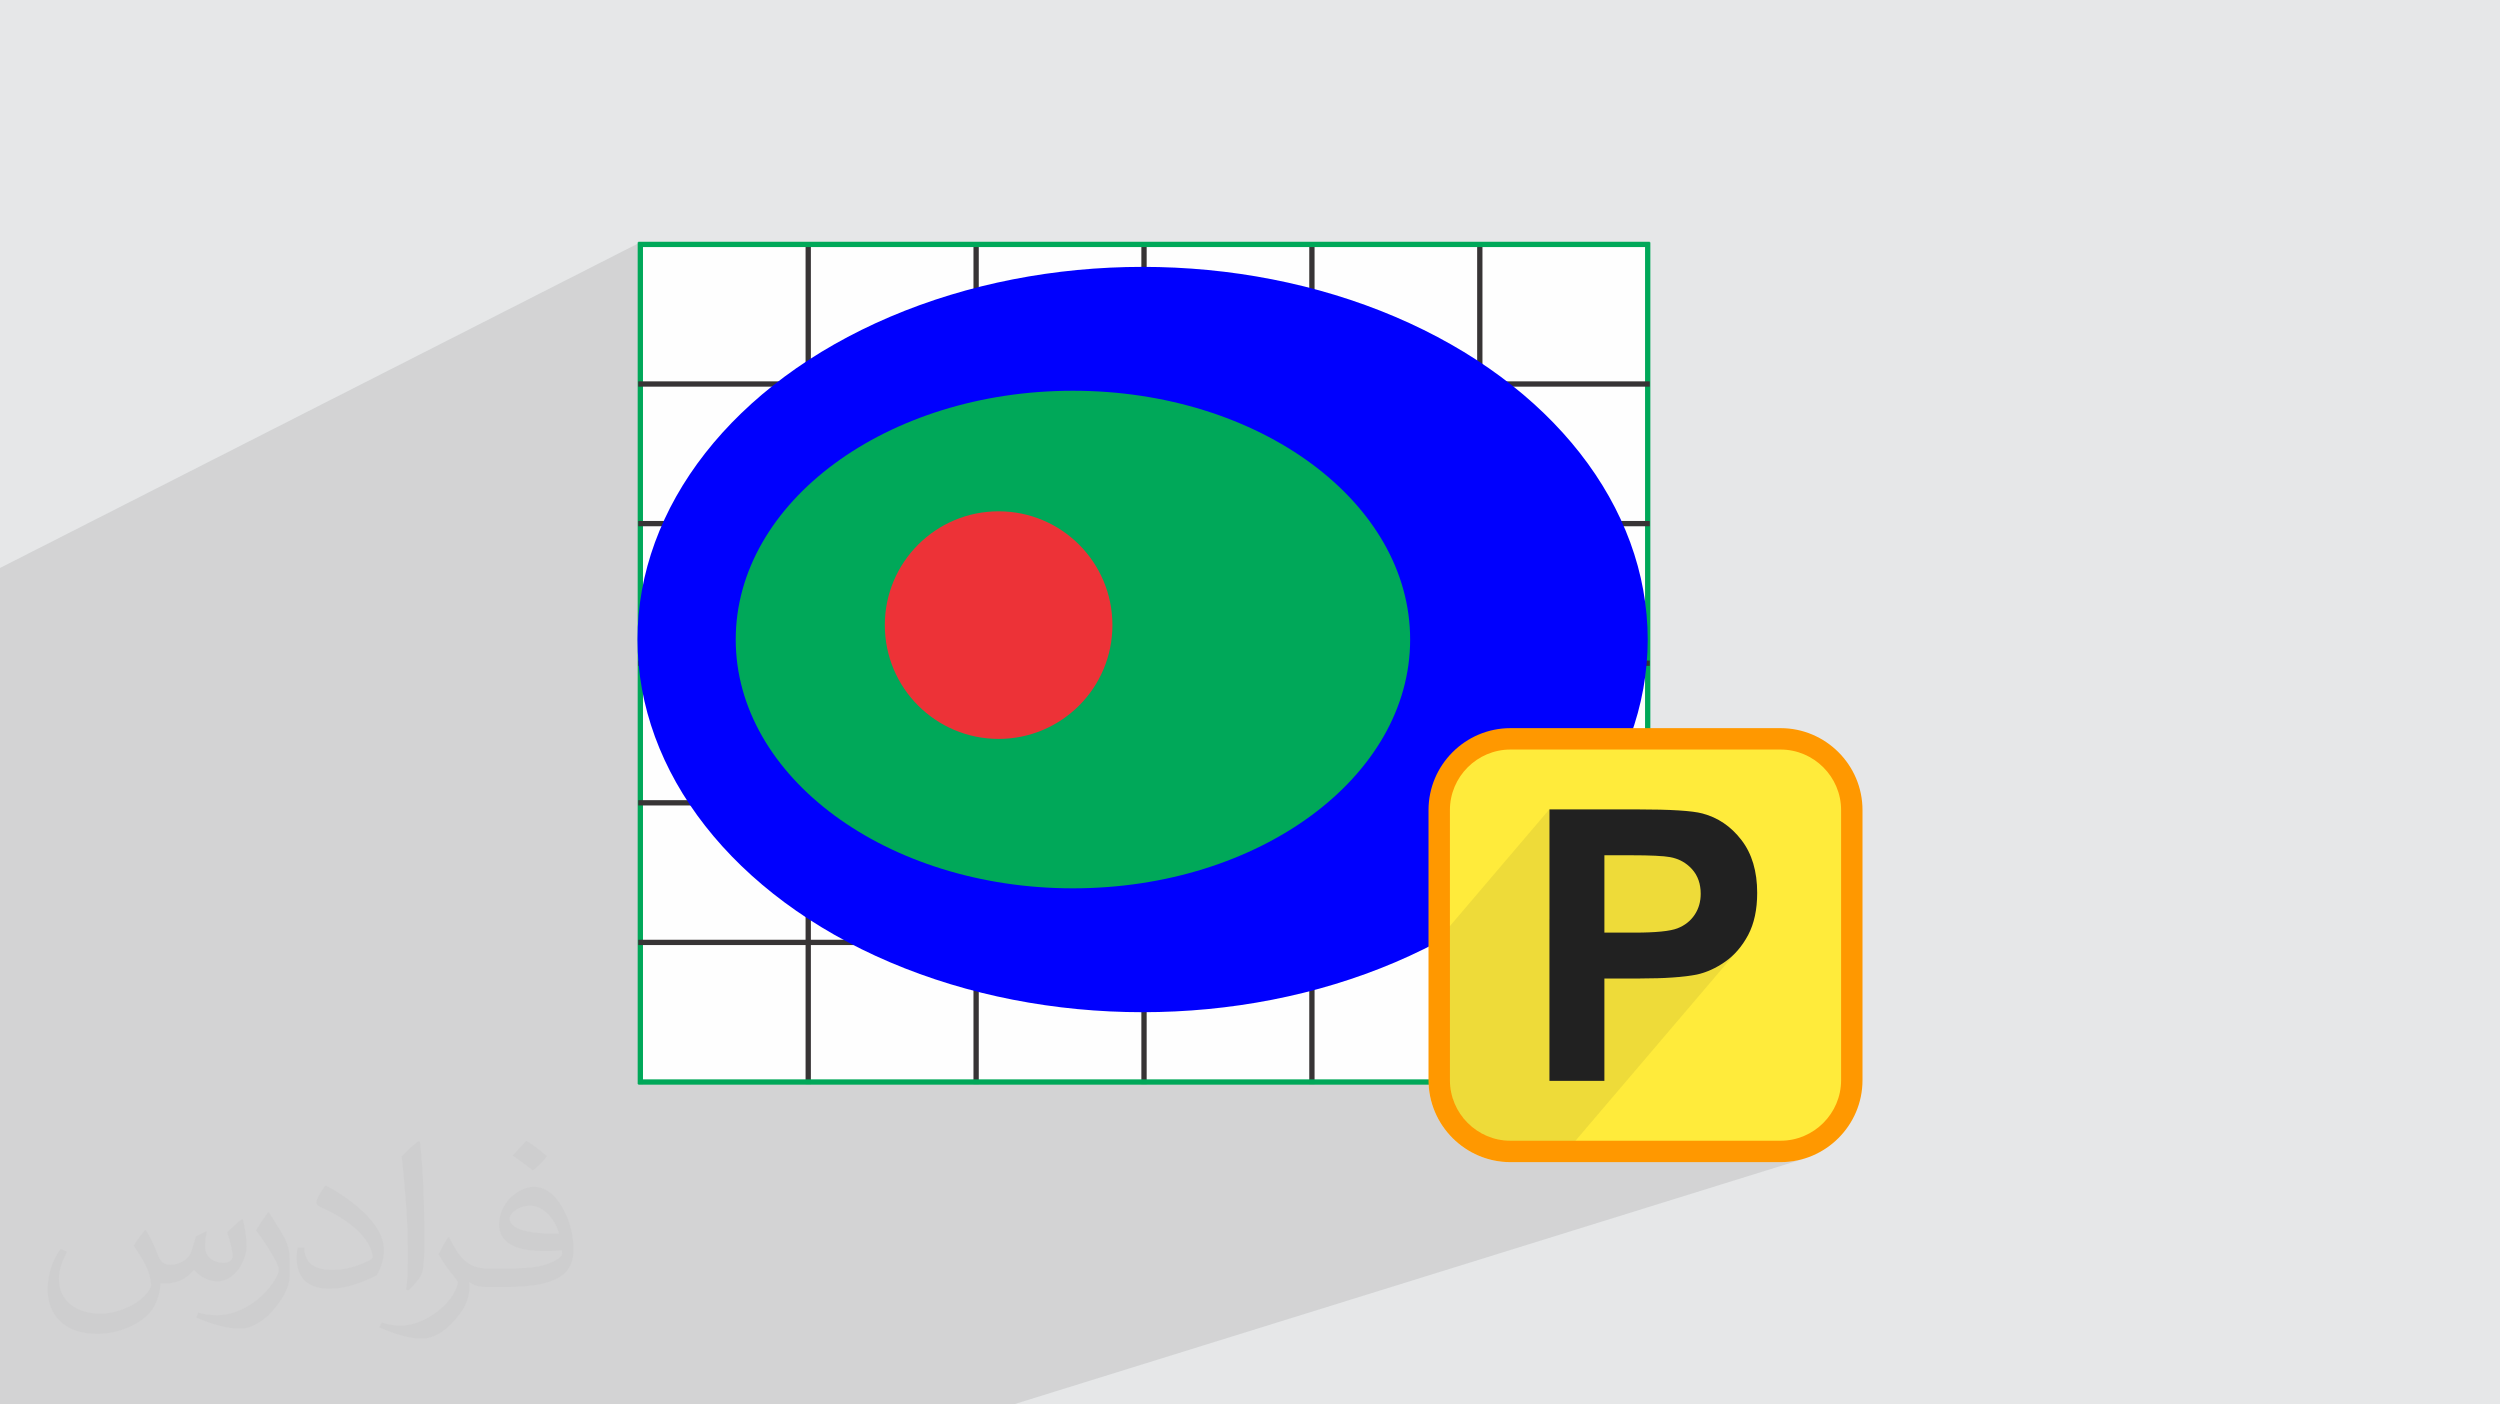
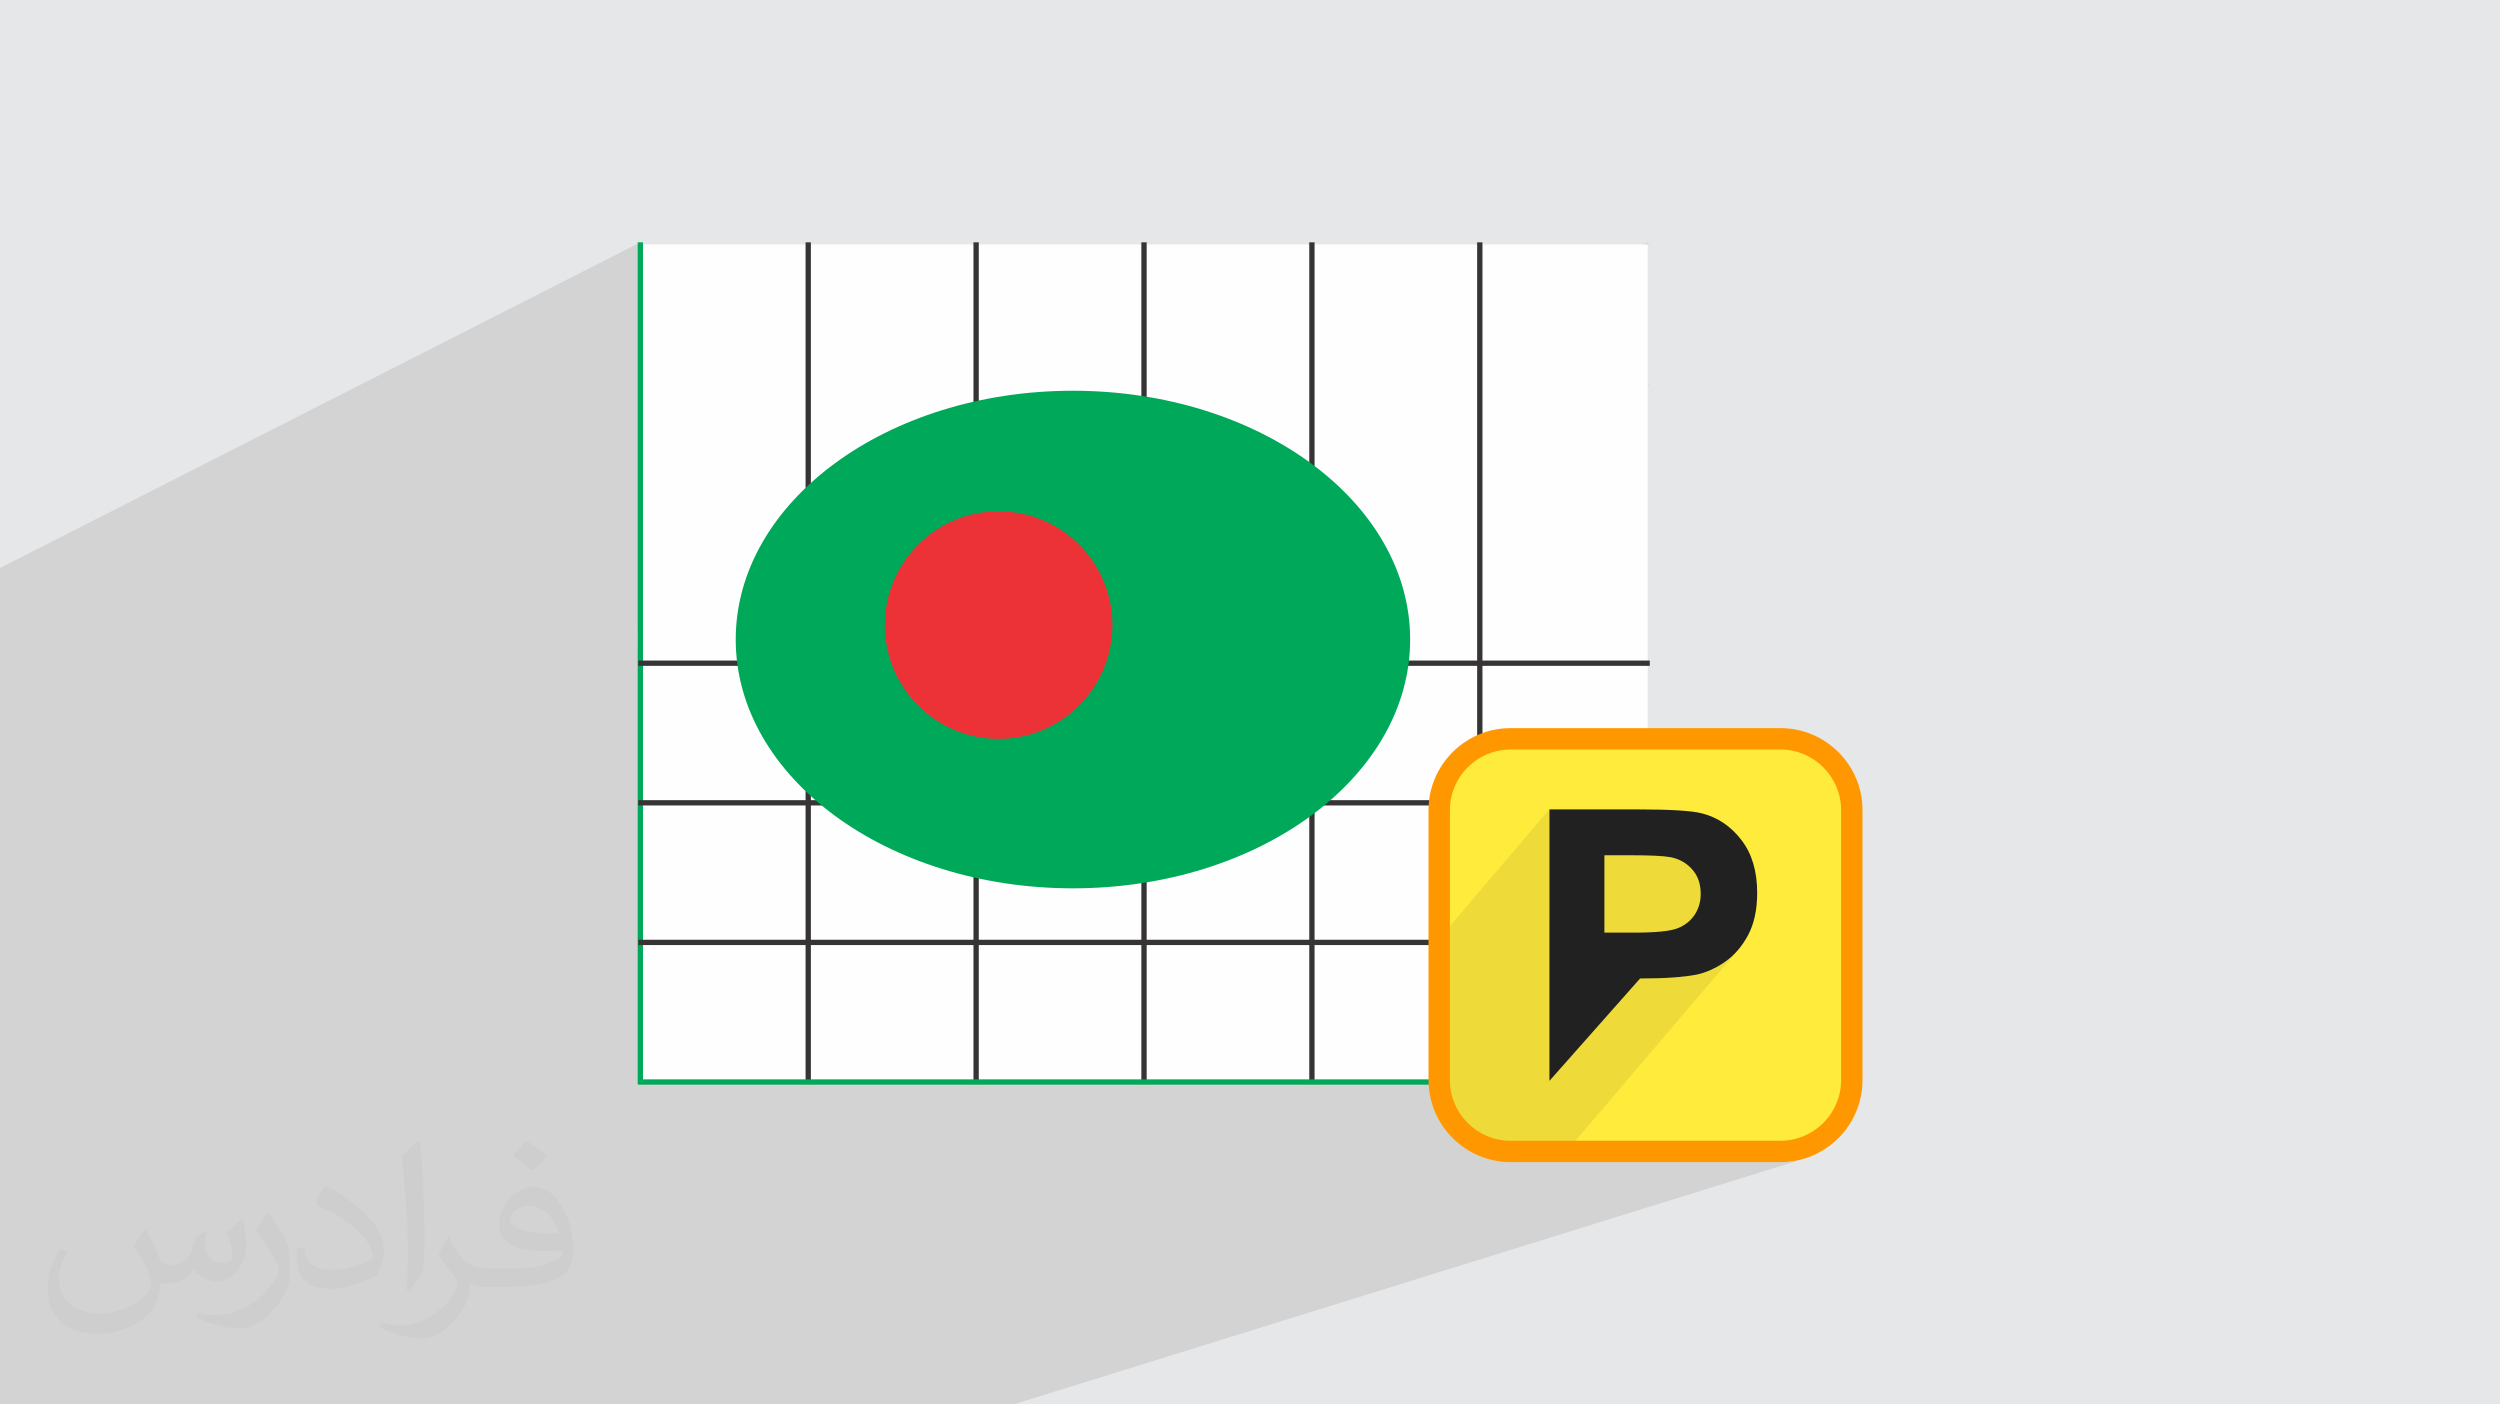
<svg xmlns="http://www.w3.org/2000/svg" xml:space="preserve" width="94.192mm" height="52.917mm" version="1.1" style="shape-rendering:geometricPrecision; text-rendering:geometricPrecision; image-rendering:optimizeQuality; fill-rule:evenodd; clip-rule:evenodd" viewBox="0 0 9404.92 5283.66">
  <defs>
    <style type="text/css">
   
    .str0 {stroke:#00A859;stroke-width:19.97;stroke-miterlimit:22.926}
    .str1 {stroke:#373435;stroke-width:19.97;stroke-miterlimit:22.926}
    .fil4 {fill:none}
    .fil5 {fill:#0000FE}
    .fil6 {fill:#00A859}
    .fil7 {fill:#ED3237}
    .fil3 {fill:#FEFEFE}
    .fil9 {fill:#FFEB3B}
    .fil11 {fill:#212121;fill-rule:nonzero}
    .fil8 {fill:#FF9800;fill-rule:nonzero}
    .fil2 {fill:#373435;fill-opacity:0.031}
    .fil10 {fill:#212121;fill-opacity:0.078}
    .fil1 {fill:#2B2A29;fill-opacity:0.102}
    .fil0 {fill:#E6E7E8}
   
  </style>
  </defs>
  <g id="Layer_x0020_1">
    <polygon class="fil0" points="-0,0 9404.92,0 9404.92,5283.66 -0,5283.66 " />
    <polygon class="fil1" points="-0,5192.59 -0,5008.08 -0,4989.63 -0,4985.97 -0,4982.58 -0,4979.91 -0,4973.6 -0,4509.42 -0,4506.61 -0,4500.45 -0,4036.29 -0,4033.32 -0,4027.31 -0,3616.87 -0,3563.13 -0,3560 -0,3348.95 -0,3191.62 -0,3185.24 -0,3089.99 -0,3086.72 -0,3081.01 -0,2948.57 -0,2942.04 -0,2693.53 -0,2686.84 -0,2616.83 -0,2613.4 -0,2607.86 -0,2425.58 -0,2418.71 -0,2143.69 -0,2140.12 -0,2136.66 2408.91,911.65 2408.91,919.47 2408.91,1224.72 3040.53,911.65 3040.53,919.47 2408.91,1232.33 2408.91,1434.66 2408.91,1444.62 2408.91,1522.33 3672.14,911.65 3672.14,919.47 2408.91,1529.75 2408.91,1805.58 4303.75,911.65 4303.75,919.47 2408.91,1812.84 2408.91,1959.83 2408.91,1969.8 2408.91,2075.52 4935.38,911.65 4935.38,919.47 2408.91,2082.61 2408.91,2257.23 2407.64,2266.4 2406.46,2275.59 2405.34,2284.8 2404.31,2294.02 2403.35,2303.25 2402.48,2312.51 2401.68,2321.78 2400.98,2331.07 2400.59,2336.78 5566.98,911.65 5566.98,919.47 2400.14,2343.9 2399.8,2349.69 2399.33,2359.02 2398.95,2368.37 2398.65,2377.74 2398.44,2387.12 2398.31,2396.51 2398.27,2405.93 2398.31,2415.34 2398.44,2424.74 2398.65,2434.11 2398.95,2443.48 2399.33,2452.84 2399.8,2462.16 2400.35,2471.49 2400.98,2480.78 2401.68,2490.07 2402.1,2494.96 2408.91,2494.96 2402.35,2497.87 2402.48,2499.35 2403.35,2508.6 2404.31,2517.84 2405.34,2527.05 2406.46,2536.26 2407.64,2545.46 2408.91,2554.62 2408.91,2579 6198.6,911.65 6198.6,919.47 6206.41,919.47 2408.91,2588.72 2408.91,3010.18 2408.91,3020.15 2408.91,3040.11 6198.6,1444.62 6206.41,1444.62 2408.91,3042.95 2408.91,3494.47 6198.6,1969.8 6206.41,1969.8 2408.91,3497.2 2408.91,3535.34 2408.91,3545.3 2408.91,3948.83 6198.6,2494.96 6206.41,2494.96 2408.91,3951.42 2408.91,4060.51 2408.91,4070.48 2418.88,4070.48 3040.53,4070.48 3050.49,4070.48 3672.14,4070.48 3682.11,4070.48 4303.75,4070.48 4313.72,4070.48 4935.38,4070.48 4945.34,4070.48 5374.11,4070.48 5374.83,4085.8 5376.29,4100.92 5378.48,4115.83 5381.37,4130.49 5384.95,4144.89 5389.19,4159.03 5394.09,4172.87 5399.63,4186.41 5405.77,4199.61 5412.52,4212.47 5419.83,4224.97 5427.71,4237.1 5436.14,4248.82 5445.1,4260.12 5454.55,4270.99 5464.5,4281.41 5467.73,4284.59 5471.01,4287.73 5474.33,4290.82 5477.71,4293.87 5481.11,4296.86 5484.58,4299.81 5488.08,4302.71 5491.63,4305.55 5491.66,4305.58 5501.66,4313.17 5511.98,4320.36 5522.59,4327.13 5533.48,4333.48 5544.66,4339.39 5556.1,4344.84 5567.79,4349.84 5579.71,4354.37 5591.87,4358.4 5604.25,4361.94 5616.82,4364.96 5629.59,4367.47 5642.54,4369.43 5655.66,4370.86 5668.93,4371.72 5682.35,4372.01 6698.34,4372.01 6714.18,4371.61 6729.8,4370.4 6745.21,4368.44 6760.38,4365.71 6775.27,4362.25 6789.89,4358.06 3811.93,5283.66 3770.04,5283.66 2858.05,5283.66 2504.77,5283.66 2504.67,5283.66 2415.03,5283.66 1779.34,5283.66 1418.23,5283.66 1407.06,5283.66 1398.41,5283.66 869.35,5283.66 858.66,5283.66 850,5283.66 320.49,5283.66 310.26,5283.66 301.61,5283.66 -0,5283.66 -0,5199.45 -0,5195.81 " />
    <path class="fil2" d="M548.54 4627.69c17.95,27.21 29.6,53.36 40.96,82.43 8.45,16.91 12.93,48.09 52.57,48.09 11.61,0 28.28,-3.42 43.06,-11.61 16.63,-8.73 29.32,-21.94 35.94,-42l15.85 -53.36 38.57 -19.02 2.64 2.64c-5.27,20.09 -6.59,39.36 -6.59,54.43 0,44.63 38.57,61.56 69.22,61.56 17.95,0 34.09,-8.73 34.09,-25.11 0,-21.13 -8.98,-57.06 -20.62,-89.29 17.95,-17.95 35.94,-35.94 56.53,-50.47l3.17 1.6c8.98,38.04 14,75.56 14,100.66 0,24.57 -10.83,51.79 -19.81,69.49 -18.49,34.87 -51.25,62.62 -90.87,62.62 -30.1,0 -63.65,-15.07 -86.66,-43.06l-1.32 0c-21.66,26.96 -55.22,51.25 -108.86,51.25l-16.63 0c-2.64,35.41 -10.29,60.49 -21.94,82.95 -31.95,62.34 -126.81,106.47 -216.1,106.47 -124.17,0 -186.51,-71.59 -186.51,-166.96 0,-58.91 19.27,-113.6 48.88,-152.42l24.29 10.04c-18.49,35.41 -30.91,68.68 -30.91,101.45 0,89.29 72.66,131.83 156.4,131.83 77.68,0 173.83,-49.41 191.28,-106.72 -6.59,-62.62 -30.1,-91.93 -66.04,-148.99 10.83,-19.02 24.83,-38.04 42.28,-58.38l3.17 0 0 0 0 0 -0.02 -0.09zm1432.13 -336.04c26.15,16.39 51.79,35.66 76.87,57.85 -14,19.81 -31.45,37.79 -53.11,53.64 -25.11,-20.34 -50.19,-37.79 -75.84,-56.27 17.42,-19.55 34.62,-38.29 52.04,-55.22l0 0 0 0 0 0 0 0 0 0 0.03 0zm13.47 244.11c-42.28,0 -76.87,27.75 -76.87,48.34 0,44.13 84.53,57.85 185.72,57.31 -12.68,-51.79 -57.06,-105.68 -108.86,-105.68l0.01 0.03zm-94.86 236.19c54.96,0 103.04,-1.6 139.74,-10.83 40.96,-10.29 75.56,-30.91 75.56,-45.17 0,-3.7 0,-8.19 -1.32,-11.89 -22.98,2.11 -49.41,2.11 -72.38,2.11 -74.49,0 -131.55,-16.91 -154.02,-58.66 -5.55,-11.61 -9.51,-24.57 -9.51,-39.36 0,-40.43 17.42,-79.79 48.09,-107 25.61,-22.45 53.89,-36.44 82.67,-36.44 52.04,0 93.51,41.75 122.57,107.54 15.85,35.94 26.68,77.4 26.68,129.72 0,34.87 -9.51,64.19 -31.17,85.85 -40.43,39.11 -114.92,53.89 -229.04,53.89l-51.79 0 0 0 -13.47 0c-28.28,0 -48.62,-5.02 -64.72,-17.42l-2.64 0c0.79,6.59 1.32,12.93 1.32,19.02 0,25.61 -8.45,58.38 -25.61,84.53 -50.72,75.3 -105.68,108.04 -153.24,108.04 -48.09,0 -107,-18.49 -160.11,-42.54l9.51 -18.49c17.17,7.13 40.96,11.89 73.7,11.89 85.85,0 198.66,-82.43 212.66,-163 -3.17,-6.59 -8.98,-15.32 -17.17,-24.57 -25.11,-29.85 -40.96,-54.68 -55.75,-80.83 12.68,-25.11 24.29,-45.17 35.13,-63.4l4.49 -0.53c36.72,74.77 69.99,117.55 144.23,117.55l11.61 0 0 0 53.89 0 0 0 0 0 0 0 0 0 0 0 0.09 0.01zm-371.98 79c6.34,-34.34 6.87,-72.91 6.87,-108.86l0 -53.36c0,-99.6 -12.68,-244.36 -22.98,-338.68 17.95,-19.27 43.06,-42 62.87,-57.31l5.81 1.6c13.47,118.62 16.63,256 16.63,383.06 0,33.3 -1.32,65.79 -4.49,89.55 -1.85,30.1 -19.27,52.83 -56.53,87.7l-8.19 -3.7zm-382.8 -157.19c1.85,46.77 24.83,83.49 105.15,83.49 49.93,0 92.19,-12.93 138.96,-35.13 8.45,-3.7 12.93,-8.73 12.93,-12.93 0,-29.32 -22.45,-68.15 -60.23,-103.55 -36.72,-33.3 -85.34,-62.62 -130.76,-82.18 -15.6,-6.59 -20.62,-13.47 -20.62,-20.09 0,-13.47 17.95,-41.75 32.77,-62.09l5.02 -0.53c52.04,27.21 110.17,67.64 153.24,112.53 39.11,41.47 63.4,83.49 63.4,129.19 0,33.81 -10.29,65.51 -26.96,95.11 -57.06,28.79 -117.83,50.72 -178.06,50.72 -73.17,0 -123.1,-34.34 -123.1,-114.92 0,-8.73 0,-22.19 3.17,-39.64l25.11 0 0 0 0 0 0 0 0 0 0 0 -0.02 0zm-132.37 -132.9l45.45 73.45c16.63,27.21 32.23,56.81 32.23,103.55l0 59.7c0,48.34 -30.91,100.13 -80.83,151.38 -39.11,34.62 -73.7,49.41 -105.68,49.41 -47.55,0 -101.98,-14.79 -164.85,-41.75l7.13 -18.49c19.81,5.27 42.79,9.77 71.06,9.77 90.36,-0.53 182.8,-66.57 225.08,-147.15 5.02,-9.26 6.87,-17.95 6.87,-24.04 0,-9.26 -5.02,-19.55 -8.98,-28.79 -22.98,-43.31 -48.62,-82.95 -76.87,-119.68 14.79,-23.25 29.6,-45.7 45.7,-67.9l3.7 0.53 0 0 0 0 0 0 0 0 0 0 -0.02 0.01z" />
    <g id="_2135970010640">
      <g>
        <polygon class="fil3" points="2408.91,919.47 6198.6,919.47 6198.6,4070.48 2408.91,4070.48 " />
        <polyline class="fil4 str0" points="2408.91,4078.3 2408.91,4070.48 2408.91,3545.3 2408.91,3020.15 2408.91,2494.96 2408.91,1969.8 2408.91,1444.62 2408.91,919.47 2408.91,911.65 " />
        <polyline class="fil4 str1" points="3040.53,4078.3 3040.53,4070.48 3040.53,3545.3 3040.53,3020.15 3040.53,2494.96 3040.53,1969.8 3040.53,1444.62 3040.53,919.47 3040.53,911.65 " />
        <polyline class="fil4 str1" points="3672.14,4078.3 3672.14,4070.48 3672.14,3545.3 3672.14,3020.15 3672.14,2494.96 3672.14,1969.8 3672.14,1444.62 3672.14,919.47 3672.14,911.65 " />
        <polyline class="fil4 str1" points="4303.75,4078.3 4303.75,4070.48 4303.75,3545.3 4303.75,3020.15 4303.75,2494.96 4303.75,1969.8 4303.75,1444.62 4303.75,919.47 4303.75,911.65 " />
        <polyline class="fil4 str1" points="4935.38,4078.3 4935.38,4070.48 4935.38,3545.3 4935.38,3020.15 4935.38,2494.96 4935.38,1969.8 4935.38,1444.62 4935.38,919.47 4935.38,911.65 " />
        <polyline class="fil4 str1" points="5566.98,4078.3 5566.98,4070.48 5566.98,3545.3 5566.98,3020.15 5566.98,2494.96 5566.98,1969.8 5566.98,1444.62 5566.98,919.47 5566.98,911.65 " />
-         <polyline class="fil4 str0" points="6198.6,4078.3 6198.6,4070.48 6198.6,3545.3 6198.6,3020.15 6198.6,2494.96 6198.6,1969.8 6198.6,1444.62 6198.6,919.47 6198.6,911.65 " />
        <polyline class="fil4 str0" points="2401.09,4070.48 2408.91,4070.48 3040.53,4070.48 3672.14,4070.48 4303.75,4070.48 4935.38,4070.48 5566.98,4070.48 6198.6,4070.48 6206.41,4070.48 " />
        <polyline class="fil4 str1" points="2401.09,3545.3 2408.91,3545.3 3040.53,3545.3 3672.14,3545.3 4303.75,3545.3 4935.38,3545.3 5566.98,3545.3 6198.6,3545.3 6206.41,3545.3 " />
        <polyline class="fil4 str1" points="2401.09,3020.15 2408.91,3020.15 3040.53,3020.15 3672.14,3020.15 4303.75,3020.15 4935.38,3020.15 5566.98,3020.15 6198.6,3020.15 6206.41,3020.15 " />
        <polyline class="fil4 str1" points="2401.09,2494.96 2408.91,2494.96 3040.53,2494.96 3672.14,2494.96 4303.75,2494.96 4935.38,2494.96 5566.98,2494.96 6198.6,2494.96 6206.41,2494.96 " />
-         <polyline class="fil4 str1" points="2401.09,1969.8 2408.91,1969.8 3040.53,1969.8 3672.14,1969.8 4303.75,1969.8 4935.38,1969.8 5566.98,1969.8 6198.6,1969.8 6206.41,1969.8 " />
-         <polyline class="fil4 str1" points="2401.09,1444.62 2408.91,1444.62 3040.53,1444.62 3672.14,1444.62 4303.75,1444.62 4935.38,1444.62 5566.98,1444.62 6198.6,1444.62 6206.41,1444.62 " />
-         <polyline class="fil4 str0" points="2401.09,919.47 2408.91,919.47 3040.53,919.47 3672.14,919.47 4303.75,919.47 4935.38,919.47 5566.98,919.47 6198.6,919.47 6206.41,919.47 " />
-         <ellipse class="fil5" cx="4298.44" cy="2405.92" rx="1900.17" ry="1401.96" />
        <ellipse class="fil6" cx="4036.35" cy="2405.92" rx="1268.56" ry="935.95" />
        <circle class="fil7" cx="3756.76" cy="2351.63" r="428.11" />
      </g>
      <g>
        <path class="fil8" d="M5682.35 2739.24l1015.99 0c84.98,0 162.02,34.63 217.85,90.46 55.85,55.84 90.46,132.88 90.46,217.86l0 1015.98c0,84.98 -34.62,162.02 -90.46,217.86 -55.84,55.84 -132.88,90.6 -217.85,90.6l-1015.99 0c-84.98,0 -162.02,-34.77 -217.85,-90.6 -55.84,-55.85 -90.46,-132.88 -90.46,-217.86l0 -1015.98c0,-84.98 34.63,-162.02 90.46,-217.86 55.84,-55.84 132.88,-90.46 217.85,-90.46zm1015.98 161.16l-1015.98 0c-40.4,0 -77.19,16.59 -103.88,43.28 -26.69,26.69 -43.28,63.48 -43.28,103.88l0 1015.98c0,40.4 16.59,77.19 43.28,103.88 26.7,26.83 63.48,43.42 103.88,43.42l1015.98 0c40.4,0 77.19,-16.59 103.88,-43.42 26.69,-26.7 43.28,-63.48 43.28,-103.88l0 -1015.98c0,-40.4 -16.59,-77.19 -43.28,-103.88 -26.69,-26.69 -63.48,-43.28 -103.88,-43.28z" />
        <path class="fil9" d="M5682.35 2819.75l1015.99 0c125.38,0 227.82,102.43 227.82,227.82l0 1015.98c0,125.38 -102.43,227.82 -227.82,227.82l-1015.99 0c-125.37,0 -227.82,-102.43 -227.82,-227.82l0 -1015.98c0,-125.38 102.44,-227.82 227.82,-227.82z" />
        <path class="fil10" d="M6368.67 3450.24l-196.65 230.84 15.01 0 16.73 -0.29 16.16 -0.29 15.59 -0.29 15.15 -0.58 14.72 -0.73 14.14 -0.72 13.56 -0.87 12.99 -1.01 12.69 -1.01 11.97 -1.3 11.54 -1.3 10.96 -1.45 10.53 -1.44 10.09 -1.73 9.39 -1.74 13.56 -3.31 13.42 -4.18 13.56 -4.76 13.28 -5.77 13.27 -6.35 13.27 -7.21 13.27 -7.93 13.14 -8.81 12.84 -9.53 12.26 -10.52 11.68 -11.25 10.96 -12.12 -610.72 716.75 -83.24 0 -161.45 0 -0.58 0 -0.14 0 -0.29 0 -0.44 0 0 0 -0.43 0 -0.14 0 -0.29 0 -0.43 0 0 0 -0.43 0 -0.29 0 -0.29 0 -0.29 0 -0.15 0 -0.43 0 -0.14 0 -0.29 0 -0.29 0 -0.14 0 -0.43 0 -0.15 0 -0.29 -0.14 -0.43 0 0 0 -0.58 0 0 0 -0.43 0 -0.29 0 -0.14 0 -0.43 0 -0.15 0 -0.28 0 -0.29 0 -0.15 0 -0.43 -0.14 -0.14 0 -0.43 0 -0.15 0 -0.28 0 -0.44 0 0 0 -0.43 0 -0.29 0 -0.14 0 -0.43 0 -0.43 -0.14 -0.29 0 -0.15 0 -0.43 0 0 0 -0.58 0 -0.14 0 -0.29 0 -0.29 -0.14 -0.14 0 -0.43 0 -0.15 0 -0.29 0 -0.43 0 0 0 -0.43 0 -0.14 0 -0.29 -0.15 -0.43 0 0 0 -0.58 0 0 0 -0.44 0 -0.29 -0.14 -0.14 0 -0.43 0 0 0 -0.43 0 -0.29 0 -0.14 0 -0.44 -0.14 0 0 -0.43 0 -0.29 0 -0.14 0 -0.43 -0.14 0 0 -0.43 0 -0.29 0 -0.15 0 -0.43 -0.15 -0.14 0 -0.29 0 -0.29 0 -0.14 0 -0.58 -0.14 0 0 -0.43 0 -0.15 0 -0.28 0 -0.44 -0.14 0 0 -0.58 0 -0.29 0 -0.43 -0.14 0 0 -0.43 0 -0.14 0 -0.29 -0.14 -0.43 0 -0.15 0 -0.43 0 -0.72 -0.15 -0.58 -0.14 -0.72 0 -0.58 -0.14 -0.72 -0.14 -0.58 0 0 0 -0.29 -0.14 -0.43 0 -0.58 -0.15 -0.58 0 -0.29 -0.14 -0.29 0 -0.15 0 -0.14 0 -0.29 -0.14 -0.14 0 -0.14 0 -0.14 0 -0.29 0 -0.15 0 -0.14 -0.14 -0.29 0 -0.14 0 -0.14 0 -0.29 -0.15 -0.14 0 -0.15 0 -0.14 0 -0.29 -0.14 -0.14 0 -0.14 0 -0.29 0 -0.14 -0.14 -0.15 0 -0.29 0 -0.14 0 -0.14 0 -0.14 -0.14 -0.29 0 -0.14 0 -0.15 0 -0.29 -0.14 -0.29 0 0 0 -2.31 -0.44 -0.29 0 -0.87 -0.29 -0.29 0 -0.87 -0.14 -0.29 -0.14 0 0 -0.43 0 -0.29 -0.14 -3.89 -0.87 -0.29 0 0 0 -0.29 -0.14 -0.29 0 -0.29 -0.15 -1.15 -0.29 -0.29 0 -1.3 -0.29 -0.29 -0.14 -0.29 0 -0.29 -0.14 -0.29 0 0 0 -0.29 -0.14 -0.29 0 -0.29 -0.14 -0.58 -0.15 -0.29 -0.14 -0.29 0 -2.17 -0.58 -0.29 -0.14 -0.43 -0.14 -0.14 0 -0.29 0 -0.29 -0.14 -0.29 -0.15 -1.15 -0.29 -0.87 -0.29 -1.74 -0.43 -1.59 -0.58 -1.59 -0.43 -0.43 -0.14 -1.01 -0.43 -0.72 -0.15 -2.46 -0.87 -0.29 -0.14 -1.3 -0.43 -0.43 -0.14 -2.02 -0.72 -1.02 -0.44 -1.01 -0.29 -0.14 -0.14 -1.88 -0.72 -1.88 -0.58 0 -0.14 -0.14 0 -0.73 -0.29 -1.3 -0.58 -2.02 -0.72 -0.43 -0.29 -0.72 -0.29 -0.73 -0.29 -2.02 -0.87 -1.3 -0.58 -0.43 -0.29 -0.14 0 -2.03 -1.01 -1.88 -0.87 -0.14 0 -0.29 -0.14 -1.59 -0.87 -1.88 -0.87 -0.87 -0.43 0 0 -3.04 -1.6 -1.3 -0.72 -0.14 0 -0.43 -0.29 -1.88 -1.01 -1.88 -1.01 0 0 -0.29 -0.14 -1.45 -0.87 -1.88 -1.16 -0.58 -0.29 -0.43 -0.29 -0.87 -0.43 -1.88 -1.15 -1.01 -0.72 -0.58 -0.29 -0.14 -0.15 -1.89 -1.15 -1.59 -1.01 -0.14 -0.14 -0.58 -0.29 -1.15 -0.87 -1.88 -1.16 -0.29 -0.14 -0.87 -0.72 -0.58 -0.43 -1.74 -1.16 -2.74 -2.02 -2.02 -1.44 -0.73 -0.43 -2.6 -2.03 -0.43 -0.43 -2.17 -1.73 -1.73 -1.3 -0.87 -0.87 -2.6 -2.03 -0.29 -0.14 -2.31 -2.16 -2.46 -2.17 0 0 -2.45 -2.16 0 -0.15 -2.46 -2.16 -2.45 -2.32 -2.03 -2.16 -0.29 -0.29 -2.45 -2.31c-3.75,-4.04 -7.51,-8.23 -11.11,-12.55l-2.17 -2.61 -0.14 -0.29 -1.88 -2.31c-5.48,-7.07 -10.67,-14.43 -15.29,-22.08l-1.74 -2.89 -0.43 -0.72 -1.3 -2.17c-2.17,-3.89 -4.33,-7.93 -6.35,-11.97l-1.44 -3.03 0 0 -1.45 -3.04 -0.72 -1.44 -0.72 -1.59 -0.29 -0.72 -1.01 -2.46 -1.3 -3.18 -0.44 -1.15 -0.72 -2.02 -1.01 -2.61 -0.29 -0.58 -1.15 -3.17 -0.29 -0.87 -0.87 -2.31 -0.72 -2.46 -0.29 -0.87 -1.02 -3.31 -1.88 -6.5 -0.87 -3.31 0 -0.29 -0.86 -3.03 -0.44 -1.74 -0.29 -1.73 -0.72 -3.18 0 -0.14 -0.72 -3.46 -0.29 -1.44 -0.29 -2.02 -0.43 -2.9 -0.14 -0.43 -0.58 -3.46 -0.15 -1.15 -0.29 -2.31 -0.29 -2.75 -0.14 -0.87 -0.29 -3.45 -0.14 -0.72c-0.29,-3.32 -0.43,-6.5 -0.58,-9.82l0 -0.43 -0.14 -3.18 -0.14 -2.02 0 -0.29 0 -4.9 0 -163.75 0 -415.37 374.39 -439.46 0 415.37 206.75 -242.82 99.26 0 26.55 0.15 24.38 0.29 21.93 0.58 19.62 0.72 17.31 1.01 15.01 1.15 12.69 1.45 10.24 1.59 12.26 2.74 11.83 3.61 11.11 4.47 10.53 5.19 10.09 6.2 9.53 6.92 8.94 7.79 8.52 8.67 7.5 9.38 6.64 10.1 5.63 10.52 4.61 11.25 3.46 11.83 2.6 12.41 1.6 13.13 0.43 13.71 -0.29 11.1 -1.16 10.96 -1.73 10.39 -2.6 10.1 -3.32 9.81 -4.03 9.39 -4.62 9.09 -5.48 8.8 -6.06 8.23 -0.08 -0.13zm-728.31 837.23l-2.31 -0.44m2.31 0.44l0 0 0 0z" />
-         <path class="fil11" d="M5828.94 4066.14l0 -1021.18 330.68 0c125.23,0 206.75,5.05 244.84,15.3 58.43,15.44 107.49,48.62 146.87,99.98 39.54,51.36 59.15,117.73 59.15,198.96 0,62.75 -11.39,115.28 -33.9,158.12 -22.8,42.71 -51.65,76.32 -86.57,100.71 -34.92,24.38 -70.55,40.4 -106.77,48.33 -49.2,9.67 -120.18,14.72 -213.38,14.72l-134.18 0 0 385.07 -206.75 0 0 0.01zm206.75 -848.63l0 291 112.53 0c81.09,0 135.05,-5.48 162.31,-16.16 27.41,-10.67 48.77,-27.42 64.19,-50.35 15.45,-22.94 23.22,-49.2 23.22,-79.64 0,-37.36 -10.81,-68.1 -32.46,-92.33 -21.93,-24.24 -49.2,-39.39 -82.81,-45.59 -24.38,-4.47 -73.58,-6.93 -147.74,-6.93l-99.27 0 0.02 0z" />
+         <path class="fil11" d="M5828.94 4066.14l0 -1021.18 330.68 0c125.23,0 206.75,5.05 244.84,15.3 58.43,15.44 107.49,48.62 146.87,99.98 39.54,51.36 59.15,117.73 59.15,198.96 0,62.75 -11.39,115.28 -33.9,158.12 -22.8,42.71 -51.65,76.32 -86.57,100.71 -34.92,24.38 -70.55,40.4 -106.77,48.33 -49.2,9.67 -120.18,14.72 -213.38,14.72zm206.75 -848.63l0 291 112.53 0c81.09,0 135.05,-5.48 162.31,-16.16 27.41,-10.67 48.77,-27.42 64.19,-50.35 15.45,-22.94 23.22,-49.2 23.22,-79.64 0,-37.36 -10.81,-68.1 -32.46,-92.33 -21.93,-24.24 -49.2,-39.39 -82.81,-45.59 -24.38,-4.47 -73.58,-6.93 -147.74,-6.93l-99.27 0 0.02 0z" />
      </g>
    </g>
  </g>
</svg>